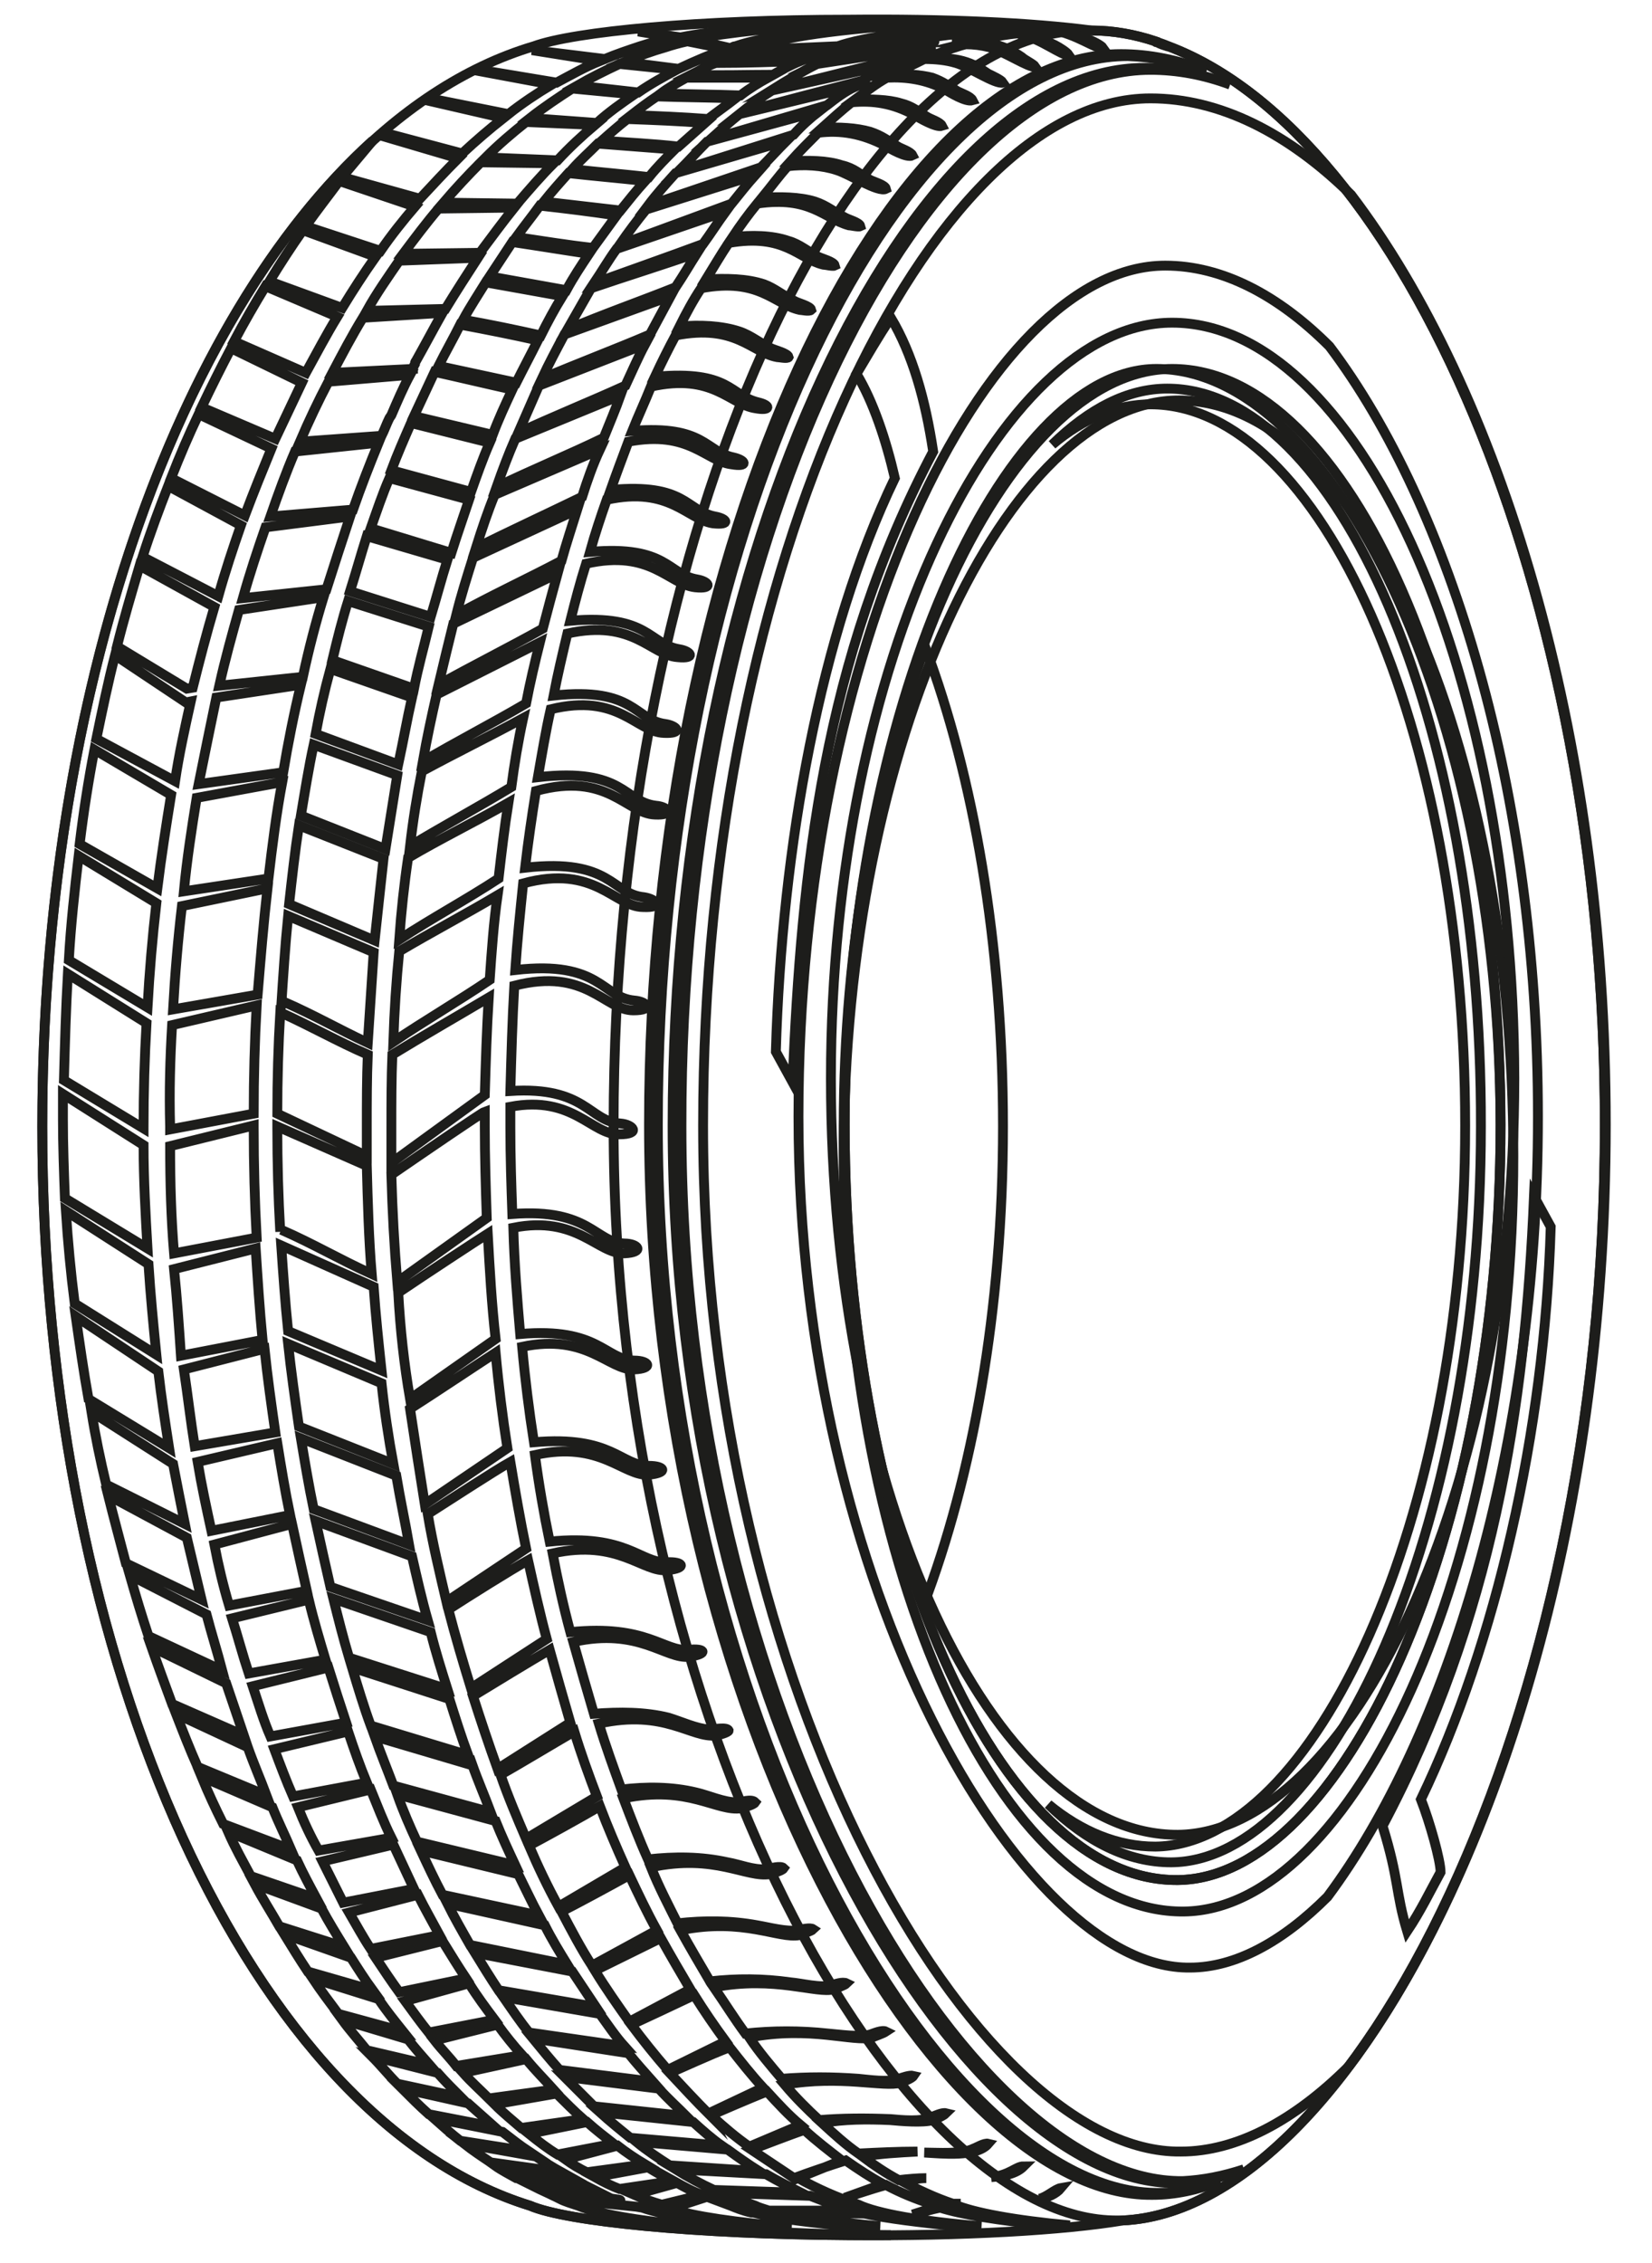
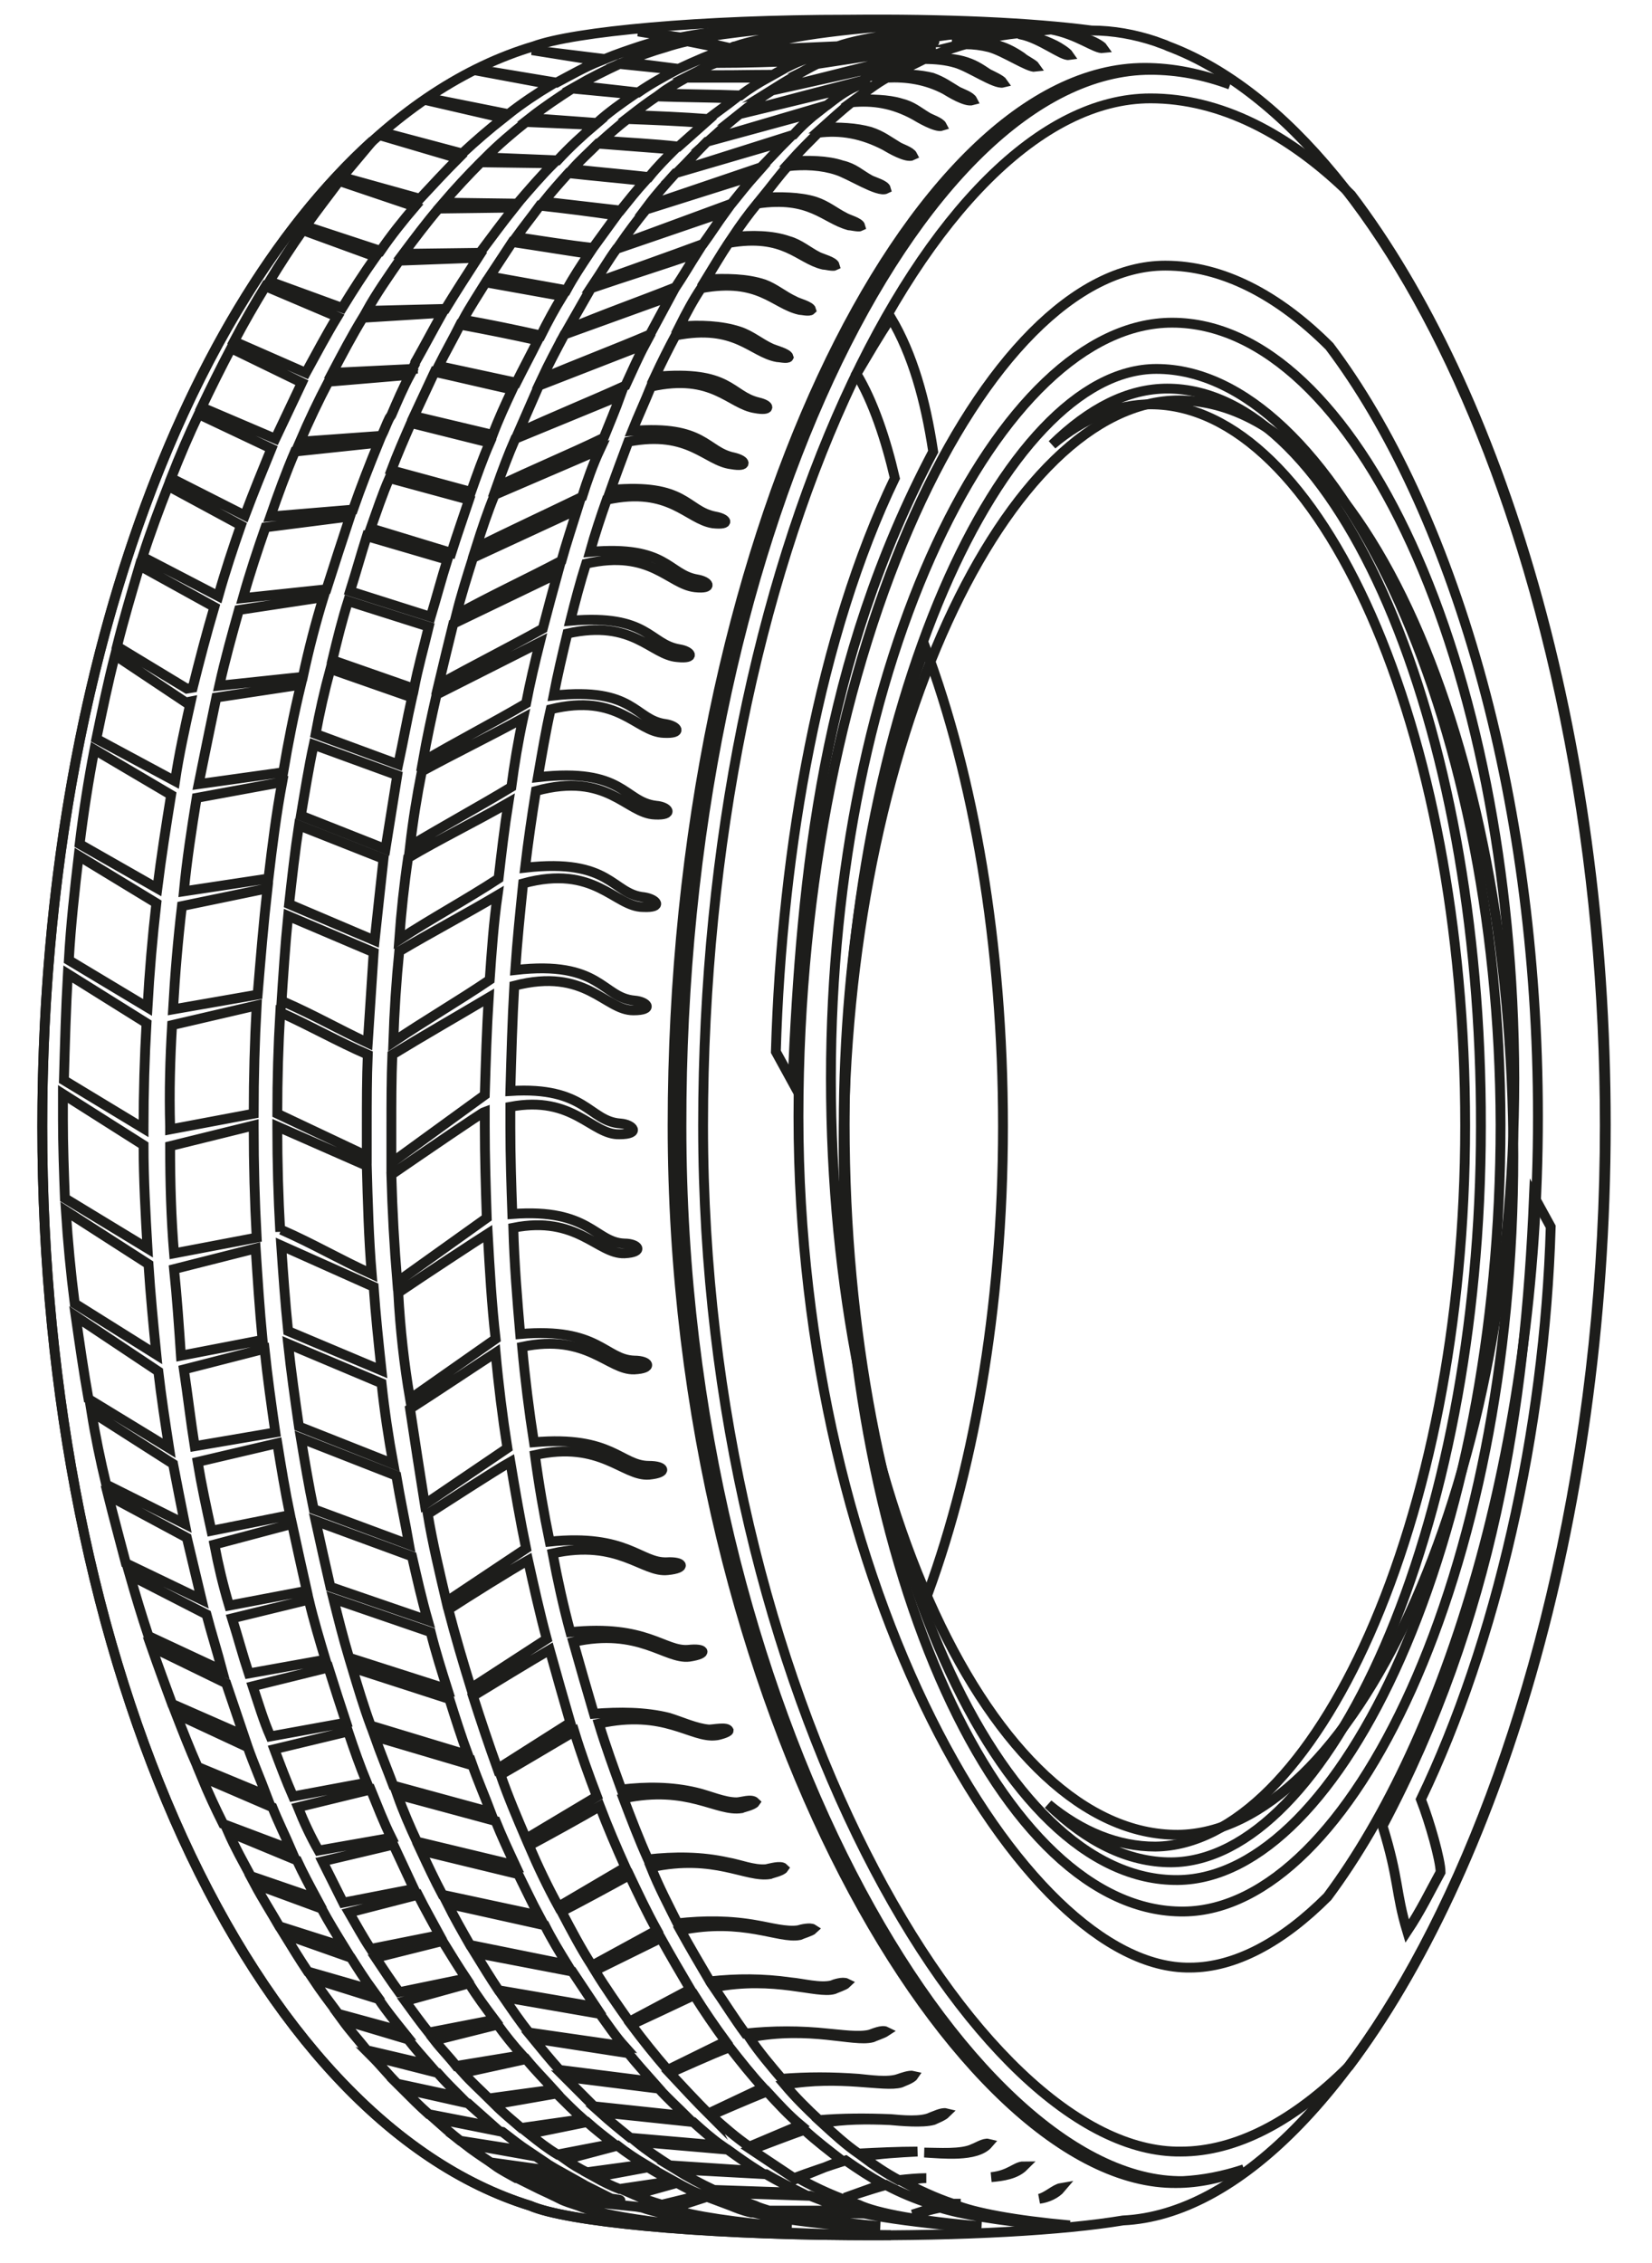
<svg xmlns="http://www.w3.org/2000/svg" version="1.1" id="Layer_1" x="0px" y="0px" viewBox="0 0 168 230" style="enable-background:new 0 0 168 230;" xml:space="preserve">
  <style type="text/css">
	.st0{fill-rule:evenodd;clip-rule:evenodd;fill:none;stroke:#1D1D1B;stroke-miterlimit:10;}
</style>
  <g>
    <path class="st0" d="M54.3,4.7c-28.3,8.4-50,54.4-50,109.8c0,55.2,21.5,101,49.6,109.7c3.7,1.6,16.8,2.9,32.4,3   c11.7,0.1,21.9-0.5,27.9-1.5c23.3-1.1,49-50.4,49-111.3c0-55-20.7-100.8-44.4-109.7c-0.4-0.2-0.8-0.3-1.3-0.5   c-2.1-0.7-4.3-1.1-6.5-1.1C104.9,2.3,96.1,1.9,86.3,2C71.2,2,58.4,3.2,54.3,4.7z" />
-     <path class="st0" d="M114.2,225.7L114.2,225.7c23.4-1.1,49-50.4,49-111.3c0-55-20.7-100.8-44.4-109.7l-0.1,0   c-0.3-0.1-0.7-0.2-1-0.4c-0.1,0-0.2,0-0.2-0.1c-2.1-0.7-4.3-1.1-6.5-1.1l0,0c-0.2,0-0.4,0-0.6,0c-23.5,0-48,49.9-48,111.3   c0,61.5,29.4,111.6,51.3,111.3C113.8,225.7,114,225.7,114.2,225.7z" />
    <path class="st0" d="M137.2,210c14.6-19.4,26.1-54.9,26.1-95.7c0-39.9-10.9-74.8-25.9-94.5C131,13.5,124,10,117,10   c-22.3,0-45.5,46.7-45.5,104.4S99.4,219,120.1,218.7C125.7,218.7,131.6,215.6,137.2,210z" />
-     <path class="st0" d="M125.1,8.6c-2.9-1.1-5.8-1.7-8.7-1.7c-23.5,0-48,48.1-48,107.5c0,59.3,29.4,107.7,51.2,107.5   c2.3,0,4.6-0.5,6.9-1.4c-2.1,0.7-4.2,1.1-6.2,1.2c-21.8,0.3-51-48-51-107.2C69.2,55.1,93.6,7.1,117,7.1   C119.7,7.1,122.4,7.6,125.1,8.6z" />
-     <path class="st0" d="M122.7,7.2c-2.9-1.1-5.8-1.7-8.7-1.7c-23.5,0-48,48.7-48,108.8c0,60.1,29.4,109.1,51.2,108.8   c2.3,0,4.6-0.5,6.9-1.4c-2.1,0.8-4.2,1.2-6.2,1.2c-21.8,0.3-51-48.6-51-108.6c0-60,24.4-108.6,47.8-108.6   C117.3,5.8,120,6.3,122.7,7.2z" />
+     <path class="st0" d="M125.1,8.6c-2.9-1.1-5.8-1.7-8.7-1.7c-23.5,0-48,48.1-48,107.5c0,59.3,29.4,107.7,51.2,107.5   c2.3,0,4.6-0.5,6.9-1.4c-2.1,0.7-4.2,1.1-6.2,1.2c-21.8,0.3-51-48-51-107.2C69.2,55.1,93.6,7.1,117,7.1   C119.7,7.1,122.4,7.6,125.1,8.6" />
    <path class="st0" d="M135,192.8c12-16.1,21.4-45.5,21.4-79.3c0-33-8.9-62-21.2-78.3c-5.2-5.2-10.9-8.2-16.7-8.2   c-18.2,0-37.3,38.7-37.3,86.5S104,200.2,121,200C125.6,200,130.4,197.4,135,192.8z" />
    <path class="st0" d="M117.6,37.5c-15.5,0-31.7,34.4-31.7,76.8c0,42.4,15.7,77,33.9,76.8c16.6-0.2,32.8-34.4,32.8-76.8   C152.5,71.9,135.4,37.5,117.6,37.5z" />
    <path class="st0" d="M119.9,40.7c-17.3,0-34.1,34.4-34.1,76.8c0,42.4,16.1,77,34.6,76.8c17-0.2,33.5-34.4,33.5-76.8   C153.9,75.1,138.2,40.7,119.9,40.7z" />
    <path class="st0" d="M119.2,32.8c-17.6,0-34.7,34.4-34.7,76.8c0,42.4,16.4,77,35.3,76.9c17.3-0.2,34.2-34.4,34.2-76.9   C153.9,67.2,137.8,32.8,119.2,32.8z" />
-     <path class="st0" d="M119.2,37.5c-16.9,0-33.3,34.4-33.3,76.8c0,42.4,15.7,77,33.9,76.8c16.6-0.2,32.8-34.4,32.8-76.8   C152.5,71.9,137.1,37.5,119.2,37.5z" />
    <path class="st0" d="M118.7,39.5c-4,0-7.9,2-11.7,5.7c3.2-2.7,6.6-4.1,10-4.1c17.2,0,32,32.8,32,73.3c0,40.5-15.5,73.1-31.5,73.3   c-3.8,0-7.5-1.5-10.9-4.3c3.9,3.8,8.1,5.9,12.5,5.9c15.9-0.1,31.5-33.5,31.5-74.8C150.7,73,135.9,39.5,118.7,39.5z" />
    <path class="st0" d="M37.9,14.3C18,32.3,4.3,70.4,4.3,114.5c0,55.2,21.5,101,49.6,109.7c3.7,1.6,16.8,2.9,32.4,3c1.4,0,2.9,0,4.3,0   c-15.3-0.1-28.1-1.4-31.8-3c-0.6-0.2-1.3-0.4-1.9-0.7l7.8,0.8l0.6,0.1c2.3,0.8,6.7,1.5,12.6,2h2.6c-5.6-0.5-10-1.1-12.3-1.9   l3.7-1.2c0.8,0.3,1.6,0.6,2.4,0.9c0.5,0.2,1.2,0.5,2.1,0.7l-0.1,0l0.3,0c2.4,0.6,6,1.1,10.4,1.4h2.5c-4.3-0.4-7.8-0.9-10.2-1.4   l8.6,0.1c2.3,0.5,5.6,0.9,9.5,1.3h2.4c-6.1-0.5-10.6-1.3-12.5-2.2c-2.1-0.7-4.2-1.6-6.3-2.8c0.8-0.3,3.4-1.2,5-1.7   c1.3,0.9,2.5,1.7,3.8,2.4l-3.9,1.4c0,0,0,0,0,0c0.7-0.2,2.7-0.9,4.2-1.3c1.5,0.8,3,1.4,4.5,1.9c0.2,0.1,0.5,0.2,0.7,0.3l-2.5,0.8   c0.9-0.2,1.8-0.5,2.8-0.7c2.2,0.7,6,1.3,10.9,1.8h2.3c-5.6-0.5-9.8-1.3-11.7-2.1c0.2,0,0.4-0.1,0.6-0.1c-0.2,0-0.4,0-0.7,0l-0.1,0   c-1.8-0.6-3.5-1.4-5.2-2.3c0.9-0.1,1.7-0.3,2.5-0.3c-0.9,0-1.9,0.1-2.8,0.2c-1.3-0.7-2.5-1.5-3.7-2.4c1.9-0.3,3.7-0.4,5.6-0.5   c-2,0-4,0.1-6,0.2c-1.3-0.9-2.5-2-3.7-3.1c2.3-0.4,4.5-0.4,6.9-0.3c1.1,0.1,3.3,0.3,4.4,0c0.2-0.1,1-0.4,1.3-0.7   c-0.4-0.1-1.2,0.3-1.5,0.4c-1,0.5-3,0.3-4.1,0.2c-2.5-0.1-4.9-0.1-7.3,0.1c-1.2-1.1-2.4-2.3-3.5-3.6c5.7-1,10.1,0.3,11.8-0.2   c0.2-0.1,1.1-0.4,1.3-0.7c-0.4-0.1-1.2,0.2-1.5,0.3c-1.1,0.4-3,0.1-4.1,0c-2.7-0.2-5.2-0.2-7.8,0c-1.1-1.3-2.3-2.7-3.3-4.2   c6.2-1.2,10.6,0.5,12.5,0c0.2-0.1,1.1-0.4,1.4-0.6c-0.4-0.2-1.3,0.2-1.6,0.3c-1.1,0.3-3.1,0-4.3-0.1c-2.8-0.3-5.6-0.3-8.4,0   c-1.1-1.5-2.1-3.1-3.2-4.7c6.2-1.2,10.5,0.7,12.2,0.2c0.2-0.1,1.1-0.4,1.3-0.6c-0.4-0.2-1.3,0.1-1.5,0.2c-1.2,0.3-3-0.2-4.2-0.3   c-2.8-0.4-5.5-0.4-8.2-0.1c-1-1.7-2-3.4-3-5.2c6.4-1.3,10,0.9,12.1,0.5c0.2-0.1,1.2-0.4,1.4-0.6c-0.3-0.2-1.2,0-1.5,0.1   c-1.2,0.2-3-0.3-4.2-0.5c-2.7-0.5-5.4-0.5-8.1-0.2c-0.9-1.8-1.9-3.7-2.7-5.7c6.5-1.4,9.7,1.1,12.1,0.7c0.2-0.1,1.2-0.3,1.4-0.6   c-0.3-0.3-1.3,0-1.8,0.1c-1.3,0.1-2.7-0.5-3.9-0.7c-2.7-0.6-5.4-0.6-8.1-0.3c-0.9-2-1.7-4.1-2.5-6.2c6.6-1.4,9.5,1.4,12,1   c0.2-0.1,1.2-0.3,1.4-0.6c-0.4-0.4-1.4,0-1.9,0c-1.3,0-2.8-0.7-4.1-1c-2.5-0.6-5.1-0.6-7.6-0.3c-0.8-2.2-1.6-4.4-2.3-6.7   c6.7-1.5,9.4,1.5,11.9,1.2c0.2,0,1.3-0.3,1.3-0.5c-0.2-0.4-1.5-0.1-2-0.1c-1.3-0.1-2.8-0.8-4.1-1.2c-2.4-0.6-5-0.6-7.6-0.4   c-0.7-2.4-1.4-4.8-2.1-7.3c6.7-1.5,9.4,1.8,11.8,1.5c2-0.3,1.6-0.9-0.1-0.7c-2.5,0.2-4.2-2.6-12-1.8c-0.7-2.6-1.3-5.3-1.8-8   c6.7-1.5,9.2,2,11.7,1.7c2-0.2,1.6-0.9-0.1-0.8c-2.7,0.1-4-2.9-11.9-2.1c-0.6-2.9-1.1-5.8-1.5-8.8c6.7-1.5,9,2.2,11.6,2   c2-0.2,1.6-0.9,0-0.9c-2.9,0-3.7-3.1-11.7-2.4c-0.5-3.2-0.9-6.4-1.2-9.7c6.6-1.4,8.8,2.4,11.4,2.3c2-0.1,1.5-0.9,0-0.9   c-3-0.1-3.6-3.4-11.6-2.7c-0.3-3.5-0.6-7.1-0.7-10.8c6.5-1.3,8.6,2.7,11.3,2.6c2.1-0.1,1.4-1,0-1c-3-0.1-3.5-3.6-11.4-3   c-0.1-2.9-0.2-5.8-0.2-8.8c0-0.7,0-1.4,0-2.1c6.4-1.2,8.3,2.9,11.1,2.8c2.2,0,1.4-1,0.1-1.1c-3.2-0.2-3.5-3.8-11.2-3.3   c0.1-3.6,0.2-7.2,0.4-10.7c7.3-1.9,9.2,2.5,12.1,2.5c2.2,0,1.4-0.9,0.1-1c-3.3-0.3-3.4-4.1-12.1-3.1c0.2-3,0.5-5.9,0.8-8.8   c7.3-2,9.3,2.4,12.2,2.4c2.1,0.1,1.4-0.8,0.1-1c-3.3-0.3-3.3-4-12.1-3c0.3-2.6,0.7-5.3,1.1-7.8c7.3-2,9.2,2.3,12.1,2.4   c2,0.1,1.4-0.8,0.1-0.9c-3.3-0.4-3.2-3.9-12-2.9c0.4-2.3,0.8-4.7,1.3-6.9c6.9-1.7,8.7,2.3,11.5,2.4c2,0.1,1.4-0.7,0.2-0.9   c-3.2-0.4-3.1-3.8-11.4-2.9c0.4-2.1,0.9-4.2,1.4-6.3c6.7-1.5,8.5,2.2,11.2,2.4c1.9,0.2,1.4-0.6,0.2-0.8c-3.1-0.5-3.1-3.6-11.1-2.9   c0.5-2,1-3.9,1.6-5.8c6.6-1.5,8.4,2.1,11.1,2.4c1.9,0.2,1.4-0.6,0.2-0.8c-3-0.5-3-3.5-10.9-2.8c0.5-1.8,1.1-3.6,1.7-5.3   c6.4-1.4,8.2,2,10.8,2.4c1.9,0.2,1.4-0.5,0.2-0.7c-3-0.6-2.9-3.4-10.6-2.7c0.6-1.7,1.2-3.3,1.8-4.9c6.2-1.2,7.9,2,10.5,2.3   c1.7,0.3,1.5-0.4,0.2-0.7c-2.9-0.6-2.9-3.3-10.3-2.7c0.6-1.5,1.3-3,1.9-4.5c6.3-1.4,8,1.8,10.6,2.2c1.6,0.3,1.6-0.3,0.3-0.6   c-2.9-0.7-2.8-3.3-10.5-2.6c0.7-1.5,1.4-2.9,2.1-4.2c6.1-1.2,7.7,1.7,10.3,2.2c0.2,0,1.1,0.2,1.2,0c-0.1-0.4-1.4-0.7-1.8-0.9   c-1.1-0.5-2-1.3-3.2-1.7c-1.8-0.6-4.1-0.7-6.1-0.5c0.7-1.4,1.4-2.7,2.2-3.9c5.9-1.1,7.4,1.6,10,2.2c0.2,0,1,0.2,1.2,0   c-0.1-0.4-1.4-0.7-1.7-0.9c-1.1-0.5-2-1.3-3.1-1.7c-1.8-0.6-3.9-0.6-5.9-0.5c0.8-1.3,1.5-2.5,2.3-3.7c5.7-1,7.1,1.6,9.6,2.2   c0.2,0,1,0.2,1.2,0.1c-0.1-0.4-1.3-0.7-1.7-0.9c-1-0.5-1.9-1.3-3-1.6c-1.7-0.6-3.8-0.6-5.7-0.4c0.8-1.2,1.6-2.3,2.5-3.4   c5.4-0.8,6.8,1.5,9.3,2.2c0.2,0,1,0.2,1.2,0.1c-0.1-0.4-1.3-0.7-1.6-0.9c-1-0.5-1.8-1.2-3-1.6c-1.6-0.5-3.6-0.5-5.4-0.4   c0.9-1.1,1.7-2.2,2.6-3.2c1.7-0.2,3.5-0.1,5,0.4c1.3,0.4,4.2,2.3,5,1.9c-0.1-0.4-1.2-0.7-1.6-0.9c-1.1-0.6-1.6-1.2-2.9-1.5   c-1.5-0.5-3.4-0.5-5.2-0.4c0.9-1,1.9-2,2.8-2.9c2.3-0.3,4.5,0.1,6.8,1.3c0.5,0.3,2.2,1.3,2.8,1c-0.2-0.4-1.2-0.7-1.5-0.9   c-1-0.6-1.6-1.1-2.8-1.5c-1.4-0.4-3.2-0.5-4.9-0.4c1-0.9,2-1.8,3-2.6c2.2-0.2,4.2,0.1,6.4,1.3c0.5,0.3,2.2,1.3,2.8,1.1   c-0.2-0.4-1.2-0.7-1.5-0.9c-1-0.6-1.5-1.1-2.7-1.4c-1.3-0.4-3-0.4-4.6-0.4c1.1-0.8,2.1-1.6,3.2-2.2c2-0.1,4,0.2,5.9,1.2   c0.5,0.3,2.1,1.3,2.8,1.1c-0.2-0.4-1.1-0.7-1.5-0.9c-1-0.6-1.5-1-2.6-1.4c-1.2-0.3-2.7-0.4-4.2-0.3C91.6,7.2,92.8,6.6,94,6   c1.1,0,2.2,0.1,3.2,0.4c1.4,0.4,4,2.2,4.8,2c-0.2-0.3-1.1-0.7-1.5-0.9c-0.9-0.6-1.5-1-2.6-1.3c-1.1-0.3-2.3-0.3-3.6-0.3   c1-0.4,1.9-0.8,2.9-1.1c0.3-0.1,0.6-0.2,1-0.3c0.8,0,1.6,0.1,2.4,0.3c1.5,0.4,4,2.1,4.7,2c-0.2-0.3-1.1-0.7-1.4-1   c-1.9-1.3-3.3-1.5-5.3-1.5c1.2-0.3,2.9-0.7,4.8-0.9c0.1,0,0.3,0,0.4,0.1c2,0.4,4.2,2.2,4.9,2.1c-0.2-0.3-1-0.8-1.4-1   c-1.2-0.6-2.5-1-3.8-1.2c1-0.1,2.2-0.3,3.4-0.4c2.7,0.5,4.5,2,5.3,1.9c-0.2-0.3-1.2-0.8-1.6-0.9c-1.7-0.7-2.5-0.9-3.3-1l0.1,0   l-0.9-0.1c-1.5,0.1-3,0.3-4.3,0.5c-5-0.5-10.6,1.1-15.1,1.7c0.1,0,0.3-0.1,0.4-0.1C90,3.8,95,3.1,101.6,2.6l-0.7-0.1   C93.4,3,87.7,3.8,85.2,4.7l0,0L76,5.1l-0.5,0.2l9.3-0.4c-1,0.3-1.9,0.7-2.9,1.1c-2.9,0.1-5.6,0.2-8.6,0.2c1.3-0.6,2.6-1.1,4-1.5   c2.8-1.1,9.6-1.9,18.3-2.4h-2.5c-8.8,0.5-15.5,1.4-18.3,2.4c-0.2,0-0.3,0.1-0.5,0.2l0,0L70.4,4c3.6-0.7,9.3-1.3,16.3-1.7h-2.6   C78,2.6,72.8,3.1,69.2,3.8l0,0L65,3.2c0,0-0.1,0-0.1,0l3.6,0.6l0.2,0c-1.5,0.3-2.7,0.6-3.6,0.9c-1.2,0.4-2.4,0.8-3.6,1.3l-7.3-0.9   c0,0-0.1,0-0.1,0L61,6.2c-1.5,0.6-2.9,1.4-4.4,2.2l-7.8-1.3c-0.1,0-0.2,0.1-0.2,0.1l7.5,1.4c-1.5,0.9-3,1.9-4.4,3l-8-1.6   c-0.1,0.1-0.2,0.1-0.3,0.2l7.8,1.8c-1.4,1.1-2.8,2.3-4.2,3.6l-7.9-2.1c-0.1,0.1-0.2,0.2-0.3,0.3l7.8,2.3c-1.3,1.3-2.6,2.7-3.9,4.1   L34.8,18C35.8,16.8,36.9,15.5,37.9,14.3L37.9,14.3z M78.2,224.7c-0.6-0.2-1-0.3-1.4-0.5c-1.1-0.4-2.2-0.8-3.3-1.3l8.9,0.3   c0.8,0.3,1.7,0.7,2.5,0.9c0.5,0.2,1.1,0.4,1.8,0.6L78.2,224.7L78.2,224.7z M72.6,222.6c-1.3-0.6-2.6-1.3-3.9-2.1l9.2,0.5   c1.2,0.7,2.4,1.3,3.6,1.9L72.6,222.6L72.6,222.6z M68.1,220.1c-1.1-0.7-2.3-1.5-3.4-2.4l9.3,0.8c1.1,0.8,2.1,1.5,3.2,2.2   L68.1,220.1L68.1,220.1z M64.1,217.3c-1-0.8-2.1-1.7-3.1-2.6l9.5,1c1,0.9,1.9,1.7,2.9,2.4L64.1,217.3L64.1,217.3z M60.4,214.1   c-1-1-2-2-3-3l9.6,1.2c0.9,1,1.9,1.9,2.8,2.8L60.4,214.1L60.4,214.1z M56.9,210.4c-0.9-1-1.8-2.1-2.7-3.2l9.7,1.5   c0.8,1,1.7,2,2.5,2.9L56.9,210.4L56.9,210.4z M53.8,206.6c-0.9-1.1-1.7-2.3-2.6-3.6l9.8,1.7c0.8,1.1,1.6,2.3,2.5,3.3L53.8,206.6   L53.8,206.6z M50.7,202.3c-0.8-1.2-1.6-2.5-2.4-3.8l9.9,1.9c0.8,1.2,1.6,2.4,2.4,3.6L50.7,202.3L50.7,202.3z M47.8,197.7   c-0.8-1.4-1.6-2.8-2.3-4.2l9.9,2.2c0.7,1.4,1.5,2.7,2.3,4L47.8,197.7L47.8,197.7z M45,192.6c-0.8-1.5-1.5-3-2.2-4.5l9.9,2.4   c0.7,1.4,1.4,2.9,2.1,4.2L45,192.6L45,192.6z M42.4,187.2c-0.7-1.5-1.4-3.1-2-4.8l10,2.7c0.6,1.5,1.3,3,2,4.5L42.4,187.2   L42.4,187.2z M40,181.5c-0.6-1.6-1.3-3.3-1.9-5l9.8,2.9l0.1-0.1c0.6,1.7,1.3,3.3,1.9,4.9L40,181.5L40,181.5z M37.7,175.4   c-0.7-1.9-1.3-3.9-1.9-5.9l9.9,3.2c0.6,1.9,1.2,3.8,1.9,5.7L37.7,175.4L37.7,175.4z M35.5,168.5c-0.6-2-1.1-4-1.6-6l9.9,3.4   c0.5,2,1.1,3.9,1.7,5.8L35.5,168.5L35.5,168.5z M33.6,161.3c-0.5-2.2-1-4.4-1.5-6.7l9.8,3.6c0.5,2.2,1,4.4,1.6,6.5L33.6,161.3   L33.6,161.3z M31.9,153.4c-0.5-2.4-0.9-4.8-1.3-7.2l9.7,3.8c0.4,2.4,0.9,4.7,1.3,7L31.9,153.4L31.9,153.4z M30.4,145   c-0.4-2.8-0.8-5.6-1.1-8.4l9.5,4c0.3,2.8,0.7,5.5,1.2,8.2L30.4,145L30.4,145z M29.3,135.3c-0.3-2.9-0.5-5.8-0.7-8.7l9.4,4.2   c0.2,2.9,0.5,5.7,0.8,8.5L29.3,135.3L29.3,135.3z M28.5,125.2c-0.2-3.5-0.3-7-0.3-10.6l0-0.1l9.1,4c0.1,3.7,0.2,7.4,0.5,11   c-3.3-1.5-5.8-3-9.2-4.5C28.6,125.1,28.5,125.1,28.5,125.2L28.5,125.2z M28.2,113.2c0-3.5,0.1-6.9,0.3-10.3   c3.3,1.5,5.7,2.9,8.9,4.3c-0.1,2.4-0.1,4.9-0.1,7.3c0,1,0,2,0,3L28.2,113.2L28.2,113.2z M28.6,102.3c0.2-3.1,0.4-6.2,0.7-9.2   l8.7,3.7c-0.2,3-0.4,6.1-0.6,9.2c-3-1.4-5.4-2.8-8.6-4.2L28.6,102.3L28.6,102.3z M29.4,91.9c0.3-2.7,0.6-5.4,1-8l8.6,3.4   c-0.3,2.7-0.6,5.5-0.9,8.3L29.4,91.9L29.4,91.9z M30.6,82.9c0.4-2.4,0.8-4.9,1.3-7.2l8.5,3.1c-0.4,2.5-0.8,5-1.2,7.5L30.6,82.9   L30.6,82.9z M32.1,74.6c0.4-2.2,0.9-4.4,1.5-6.6l8.3,2.9c-0.5,2.2-0.9,4.5-1.4,6.8L32.1,74.6L32.1,74.6z M33.8,67.1   c0.5-2.1,1-4.1,1.6-6l8.2,2.6c-0.5,2.1-1.1,4.2-1.5,6.3L33.8,67.1L33.8,67.1z M35.6,60.1c0.6-1.9,1.1-3.7,1.7-5.6l8.2,2.4   c-0.6,1.9-1.1,3.8-1.7,5.8L35.6,60.1L35.6,60.1z M37.7,53.7c0.6-1.7,1.2-3.5,1.9-5.1l8.1,2.2c-0.6,1.8-1.2,3.5-1.8,5.4L37.7,53.7   L37.7,53.7z M39.8,47.8c0.6-1.6,1.3-3.2,2-4.8l8,2c-0.7,1.6-1.3,3.3-1.9,5L39.8,47.8L39.8,47.8z M42.1,42.3c0.7-1.5,1.4-3,2.1-4.5   c2.7,0.6,5.2,1.2,7.9,1.8c-0.7,1.5-1.4,3-2,4.6L42.1,42.3L42.1,42.3z M44.6,37.2c0.7-1.4,1.5-2.8,2.2-4.2c2.7,0.5,5.2,1,7.9,1.6   c-0.7,1.4-1.5,2.9-2.2,4.3L44.6,37.2L44.6,37.2z M47.1,32.5c0.7-1.3,1.5-2.5,2.3-3.8l7.8,1.4c-0.8,1.3-1.5,2.6-2.2,4   C52.3,33.5,49.9,33,47.1,32.5L47.1,32.5z M49.8,28.1c0.8-1.2,1.5-2.3,2.3-3.5c2.7,0.4,5.1,0.8,7.8,1.2c-0.8,1.2-1.6,2.4-2.3,3.7   L49.8,28.1L49.8,28.1z M52.5,24.1c0.8-1.1,1.6-2.1,2.4-3.2c2.7,0.3,5.1,0.6,7.8,1c-0.8,1.1-1.6,2.2-2.4,3.3   C57.6,24.9,55.2,24.5,52.5,24.1L52.5,24.1z M55.3,20.5c0.8-1,1.6-1.9,2.5-2.9c2.7,0.3,5.1,0.5,7.8,0.8c-0.9,1-1.7,2-2.5,3   C60.4,21.1,58,20.8,55.3,20.5L55.3,20.5z M58.2,17.2c0.8-0.9,1.7-1.7,2.6-2.6c2.7,0.2,5.1,0.4,7.8,0.6C67.7,16.1,66.8,17,66,18   C63.3,17.7,60.9,17.5,58.2,17.2L58.2,17.2z M61.2,14.3c0.9-0.8,1.7-1.5,2.6-2.2c2.8,0.1,5.2,0.2,7.9,0.4c-0.9,0.8-1.8,1.6-2.7,2.4   C66.3,14.6,63.9,14.5,61.2,14.3L61.2,14.3z M64.2,11.7c0.9-0.7,1.7-1.3,2.6-1.9c2.8,0.1,5.3,0.1,8,0.2c-0.9,0.7-1.9,1.4-2.8,2.1   C69.4,11.9,66.9,11.8,64.2,11.7L64.2,11.7z M67.2,9.5c0.8-0.6,1.7-1.1,2.6-1.6c2.9,0,5.4,0,8.3,0c-0.9,0.5-1.9,1.1-2.8,1.8   C72.5,9.6,70.1,9.6,67.2,9.5L67.2,9.5z M70.3,7.6c0.8-0.4,1.6-0.9,2.5-1.2c3.1,0,5.7-0.1,8.6-0.2c-1,0.4-1.9,0.9-2.8,1.4   C75.7,7.6,73.2,7.7,70.3,7.6L70.3,7.6z M39.6,42.5c-0.3,0.6-0.5,1.2-0.8,1.8l-8.3,0.6c0.9-2.1,1.9-4.2,2.9-6.1l8.3-0.7   c-0.7,1.3-1.3,2.7-1.9,4.1L39.6,42.5L39.6,42.5L39.6,42.5z M42.3,36.7c-0.1,0.1-0.1,0.2-0.1,0.3c-0.1,0.2-0.2,0.3-0.2,0.5l-8.2,0.4   c1-1.9,2-3.8,3.1-5.6l8.1-0.5C44.1,33.4,43.2,35.1,42.3,36.7L42.3,36.7L42.3,36.7z M56.3,223.2c-0.6-0.3-1.3-0.6-1.9-0.9l8.6,1.3   C63.8,223.9,59.4,223.5,56.3,223.2L56.3,223.2z M52.5,221.4c-0.7-0.4-1.5-0.8-2.2-1.3l7.6,1.2c0.6,0.3,1.3,0.7,1.9,1l-0.5-0.1   L52.5,221.4L52.5,221.4z M49.9,219.8c-0.9-0.6-1.8-1.2-2.7-1.9l7.3,1.3c0.9,0.6,1.7,1.1,2.6,1.6L49.9,219.8L49.9,219.8z    M46.8,217.6c-0.9-0.7-1.8-1.5-2.7-2.3l7,1.4c0.9,0.7,1.8,1.4,2.7,2L46.8,217.6L46.8,217.6z M43.6,214.9c-0.9-0.8-1.8-1.7-2.7-2.6   l6.7,1.5c0.9,0.8,1.8,1.6,2.7,2.4L43.6,214.9L43.6,214.9z M40.4,211.8c-0.9-0.9-1.7-1.9-2.6-2.8l6.7,1.7c0.8,0.9,1.6,1.7,2.4,2.5   L40.4,211.8L40.4,211.8z M37.3,208.4c-0.8-1-1.7-2-2.5-3.1l6.7,2c0.7,0.9,1.5,1.8,2.2,2.6L37.3,208.4L37.3,208.4z M34.4,204.7   c-0.9-1.2-1.8-2.4-2.6-3.6l6.7,2.1c0.8,1.2,1.7,2.3,2.5,3.3L34.4,204.7L34.4,204.7z M31.3,200.4c-0.8-1.2-1.6-2.5-2.4-3.8l6.8,2.4   c0.7,1.1,1.4,2.2,2.2,3.3L31.3,200.4L31.3,200.4z M28.4,195.8c-0.8-1.4-1.7-2.8-2.5-4.3l6.8,2.5c0.7,1.3,1.5,2.6,2.3,3.9   L28.4,195.8L28.4,195.8z M25.5,190.7c-0.8-1.5-1.6-2.9-2.3-4.5l7,2.9c0.6,1.3,1.3,2.6,2,3.9L25.5,190.7L25.5,190.7z M22.7,185.4   c-0.8-1.6-1.5-3.1-2.2-4.8l7.2,3.1c0.6,1.5,1.3,2.9,1.9,4.3L22.7,185.4L22.7,185.4z M20.1,179.6c-0.8-1.8-1.5-3.6-2.2-5.4l7.3,3.4   c0.6,1.7,1.3,3.3,1.9,4.9L20.1,179.6L20.1,179.6z M17.5,173.2c-0.7-1.9-1.4-3.8-2.1-5.8l7.6,3.7c0.6,1.8,1.2,3.5,1.8,5.3   L17.5,173.2L17.5,173.2z M15.1,166.3c-0.7-2.1-1.3-4.1-1.9-6.2l7.8,4c0.5,1.9,1.1,3.8,1.6,5.7L15.1,166.3L15.1,166.3z M12.8,158.9   c-0.6-2.3-1.2-4.5-1.8-6.9l8,4.3c0.5,2.1,1,4.2,1.5,6.3L12.8,158.9L12.8,158.9z M10.8,150.9c-0.6-2.5-1.1-4.9-1.5-7.4l8.3,5.3   c0.4,2.1,0.8,4.1,1.2,6.1L10.8,150.9L10.8,150.9z M9,142.2c-0.5-2.8-0.9-5.6-1.3-8.4l8.4,5.6c0.3,2.6,0.7,5.2,1.1,7.8L9,142.2   L9,142.2z M7.6,132.5c-0.4-3.1-0.7-6.3-0.9-9.4l8.4,5.4c0.2,3.1,0.5,6.2,0.8,9.2L7.6,132.5L7.6,132.5z M6.6,121.8   c-0.1-2.7-0.2-5.4-0.2-8c0-0.9,0-1.7,0-2.6l8.2,5.2c0,3.5,0.2,7,0.4,10.5L6.6,121.8L6.6,121.8z M6.5,109.8   c0.1-3.7,0.2-7.3,0.4-10.8l8,5c-0.2,3.5-0.3,7-0.3,10.6l0,0.1L6.5,109.8L6.5,109.8z M7,97.6C7.2,94,7.6,90.4,8,87l7.9,4.8   c-0.4,3.5-0.7,7-0.9,10.6L7,97.6L7,97.6z M8.1,85.8c0.4-3.3,0.9-6.5,1.5-9.6l7.8,4.6c-0.5,3.1-1,6.3-1.4,9.5L8.1,85.8L8.1,85.8z    M9.8,75.1c0.6-2.9,1.2-5.8,1.9-8.5l7.2,4.8l0.5-0.1c-0.6,2.7-1.2,5.4-1.6,8.1L9.8,75.1L9.8,75.1z M11.9,65.7   c0.7-2.8,1.5-5.5,2.3-8.2l7.6,4.2c-0.8,2.7-1.5,5.4-2.2,8.2L19,70L11.9,65.7L11.9,65.7z M14.5,56.6c0.8-2.5,1.7-4.9,2.6-7.2l7.4,4   c-0.8,2.3-1.6,4.7-2.3,7.2L14.5,56.6L14.5,56.6z M17.4,48.6c0.9-2.3,1.8-4.4,2.8-6.5l7.4,3.5c-0.9,2.2-1.8,4.4-2.7,6.8L17.4,48.6   L17.4,48.6z M20.5,41.4c1-2.1,2-4.1,3-6l7.2,3.5c-0.9,1.9-1.8,3.8-2.7,5.7L20.5,41.4L20.5,41.4z M23.8,34.7c1-1.9,2.1-3.8,3.2-5.6   l7.3,3.1c-1.1,1.8-2.1,3.7-3.2,5.7L23.8,34.7L23.8,34.7z M27.4,28.6c1.1-1.8,2.2-3.5,3.4-5.2l7.4,2.7c-1.2,1.7-2.3,3.4-3.4,5.2   L27.4,28.6L27.4,28.6z M31.1,23c1.1-1.6,2.3-3.1,3.4-4.6l7.7,2.6c-1.2,1.4-2.4,2.9-3.5,4.5L31.1,23L31.1,23z M63,6.5l5.8,0.6   c-1.3,0.7-2.6,1.4-3.9,2.3l-6.2-0.7C60.1,7.9,61.5,7.2,63,6.5L63,6.5z M69,7l-5.5-0.7c1.4-0.6,2.8-1.1,4.2-1.5   c0.6-0.2,1.3-0.4,2.2-0.6l4,0.8C72.3,5.5,70.7,6.2,69,7L69,7z M49.3,111.3l-9.5,6.9c0-1.2,0-2.4,0-3.6c0-2.5,0-4.9,0.1-7.4   c3.1-1.9,6.6-3.9,9.8-5.8C49.5,104.6,49.4,107.9,49.3,111.3L49.3,111.3z M39.8,119.4c3.2-2.2,9.2-6.3,9.5-6.4h0c0,0.5,0,1,0,1.5   c0,3.1,0.1,6.2,0.2,9.3l-9.1,6.5C40.1,126.7,39.9,123.1,39.8,119.4L39.8,119.4z M49.8,99.6c-3.1,2.1-6.7,4.2-9.8,6.3   c0.1-3.1,0.3-6.2,0.6-9.2c3.2-1.9,6.8-3.8,10-5.7C50.2,93.8,50,96.7,49.8,99.6L49.8,99.6z M50.7,89.3c-3.2,2.1-6.9,4.1-10.1,6.2   c0.2-2.8,0.5-5.6,0.9-8.3c3.2-1.9,6.9-3.7,10.2-5.6C51.3,84.1,51,86.7,50.7,89.3L50.7,89.3z M52,80c-3.3,2-7,4-10.3,6   c0.3-2.6,0.7-5.1,1.2-7.6c3.3-1.8,7-3.6,10.3-5.4C52.7,75.3,52.3,77.7,52,80L52,80z M53.5,71.5c-3.4,2-7.1,3.9-10.5,5.9   c0.4-2.3,0.9-4.6,1.4-6.8l10.5-5.3C54.4,67.3,53.9,69.4,53.5,71.5L53.5,71.5z M55.2,63.9c-3.4,1.9-7.2,3.8-10.6,5.7   c0.5-2.1,1-4.2,1.5-6.2l10.6-5.1C56.2,60.1,55.7,62,55.2,63.9L55.2,63.9z M57.1,57c-3.4,1.8-7.3,3.6-10.7,5.5   c0.5-2,1.1-3.9,1.7-5.8l10.6-4.9C58.2,53.4,57.6,55.2,57.1,57L57.1,57z M59.2,50.5c-3.5,1.7-7.4,3.5-10.8,5.2   c0.6-1.9,1.2-3.7,1.9-5.4l10.7-4.6C60.3,47.2,59.7,48.9,59.2,50.5L59.2,50.5z M61.4,44.5c-3.5,1.7-7.4,3.3-10.9,5   c0.6-1.7,1.2-3.3,1.9-4.9l10.7-4.4C62.6,41.6,62,43,61.4,44.5L61.4,44.5z M63.6,39.2c-3.5,1.6-7.5,3.2-10.9,4.8   c0.7-1.6,1.4-3.2,2.1-4.8L65.6,35C64.9,36.3,64.3,37.7,63.6,39.2L63.6,39.2z M66.1,34c-3.5,1.5-7.5,3-11,4.5c0.7-1.5,1.5-3,2.3-4.5   l10.8-3.9C67.5,31.4,66.8,32.7,66.1,34L66.1,34z M68.7,29.2c-3.5,1.4-7.5,2.8-11,4.3c0.8-1.4,1.6-2.8,2.4-4.2   c3.5-1.2,7.4-2.4,10.8-3.6C70.2,26.8,69.5,28,68.7,29.2L68.7,29.2z M71.5,24.8c-3.5,1.3-7.5,2.7-11.1,4c0.8-1.2,1.5-2.4,2.3-3.5   l11.1-3.8C73,22.6,72.3,23.7,71.5,24.8L71.5,24.8z M74.4,20.7L63,24.9c0.9-1.3,1.8-2.5,2.7-3.6l11.1-3.5   C76,18.7,75.2,19.7,74.4,20.7L74.4,20.7z M77.4,17l-11.5,3.9c0.9-1.2,1.9-2.3,2.8-3.3L80,14.3C79.1,15.2,78.3,16.1,77.4,17L77.4,17   z M80.7,13.7L69,17.4c1-1,1.9-2,2.9-3l11.4-3.1C82.4,12,81.5,12.8,80.7,13.7L80.7,13.7z M84.1,10.7l-11.9,3.5c1-0.9,2-1.8,3-2.6   l11.6-2.8l0.2,0C85.9,9.3,85,10,84.1,10.7L84.1,10.7z M87.7,8.2c-1.5,0.4-10.2,2.6-12.4,3.3c1-0.8,2.1-1.6,3.2-2.3l11.7-2.6   c0.2-0.1,0.4-0.1,0.7-0.1C89.7,6.9,88.7,7.5,87.7,8.2L87.7,8.2z M86.9,5c2.8-0.2,9.1-1,8-0.7L83.4,6.4C84.6,5.8,85.7,5.4,86.9,5   L86.9,5z M83.1,6.5l10.5-1.6c0.5-0.1,1-0.2,1.5-0.3c-0.1,0-0.2,0.1-0.2,0.1c-1.1,0.4-2.2,0.8-3.3,1.3c-0.1,0-0.3,0-0.4,0L78.4,9.2   C80,8.2,81.5,7.3,83.1,6.5L83.1,6.5z M97.3,4l0-0.3c1.6-0.3,3.2-0.6,4.9-0.5C100.2,3.5,98.6,3.7,97.3,4L97.3,4z M40.5,131.4   c2.8-1.9,8-5.3,9.1-6c0.2,3.6,0.4,7.2,0.8,10.7l-8.7,6.1C41.1,138.7,40.7,135.1,40.5,131.4L40.5,131.4z M41.7,143.2   c2.5-1.6,7.3-4.8,8.7-5.7c0.3,3.3,0.7,6.5,1.2,9.7l-8.4,5.7C42.7,149.8,42.2,146.5,41.7,143.2L41.7,143.2z M43.5,153.9   c2.2-1.4,6.8-4.4,8.4-5.3c0.5,3,1,5.9,1.6,8.8l-8.1,5.4C44.7,159.8,44,156.9,43.5,153.9L43.5,153.9z M45.6,163.6c2-1.3,6.3-4,8.1-5   c0.6,2.7,1.2,5.4,1.9,8l-7.7,5C47.1,169,46.3,166.3,45.6,163.6L45.6,163.6z M48.1,172.4c1.8-1.1,5.9-3.6,7.8-4.7   c0.7,2.5,1.4,5,2.1,7.4l-7.4,4.7C49.7,177.3,48.9,174.9,48.1,172.4L48.1,172.4z M50.9,180.4c1.6-0.9,5.6-3.3,7.5-4.4   c0.7,2.3,1.5,4.5,2.3,6.6l-7.2,4.3C52.6,184.8,51.7,182.7,50.9,180.4L50.9,180.4z M53.8,187.6c1.7-0.9,5.5-3,7.2-4   c0.8,2.1,1.7,4.2,2.6,6.2l-6.8,4C55.7,191.8,54.7,189.7,53.8,187.6L53.8,187.6z M57.1,194.3c1.4-0.7,5.1-2.7,6.9-3.7   c0.9,1.9,1.8,3.8,2.8,5.6l-6.6,3.6C59.1,198.1,58.1,196.2,57.1,194.3L57.1,194.3z M60.5,200.3c1.4-0.7,4.9-2.4,6.7-3.3   c1,1.8,2,3.5,3,5.2l-6.2,3.3C62.8,203.8,61.6,202.1,60.5,200.3L60.5,200.3z M64.2,205.8c1.1-0.5,4.5-2.1,6.4-3   c1,1.6,2.1,3.2,3.2,4.7l-5.9,2.9C66.6,208.9,65.4,207.4,64.2,205.8L64.2,205.8z M68.1,210.7c1-0.4,4.2-1.9,6.1-2.6   c1.1,1.4,2.2,2.8,3.4,4.1l-5.5,2.6l0.1,0.2C70.8,213.6,69.5,212.2,68.1,210.7L68.1,210.7z M72.3,215c0.7-0.3,3.9-1.7,5.7-2.4   c1.1,1.2,2.2,2.4,3.4,3.4l-5.2,2.2C74.9,217.3,73.6,216.2,72.3,215L72.3,215z M76.4,218.5c1.1-0.4,3.9-1.5,5.4-2   c1.2,1.1,2.5,2.1,3.8,3.1l-4.7,1.9C79.4,220.5,77.9,219.5,76.4,218.5L76.4,218.5z M94,218.8c1.4,0,3.8,0.2,5-0.4   c0.3-0.1,1.1-0.6,1.5-0.5C99.3,219.3,95.8,218.9,94,218.8L94,218.8z M104.1,220.2c-0.8,0.8-2.1,1-3.3,1.1   C102.7,221.1,103.3,220.2,104.1,220.2L104.1,220.2z M107.9,222.4c-0.5,0.6-1.4,1-2.2,1.1C106.5,223.3,107.3,222.5,107.9,222.4   L107.9,222.4z M58.2,9l6.3,0.6c-1.3,0.9-2.6,1.8-3.8,2.9L53.9,12C55.3,10.9,56.8,9.9,58.2,9L58.2,9z M53.5,12.4l7,0.3   c-1.3,1.1-2.6,2.3-3.8,3.6L49.4,16C50.7,14.7,52.1,13.5,53.5,12.4L53.5,12.4z M48.9,16.5l7.4,0.1c-1.3,1.3-2.5,2.7-3.7,4.1   l-7.5-0.1C46.3,19.2,47.6,17.8,48.9,16.5L48.9,16.5z M44.6,21.2l7.7-0.1c-1.2,1.5-2.3,3-3.5,4.6l-7.8,0.1   C42.2,24.2,43.4,22.6,44.6,21.2L44.6,21.2z M40.6,26.5l8-0.3c-1.1,1.7-2.2,3.4-3.3,5.2l-8,0.2C38.3,29.8,39.5,28.1,40.6,26.5   L40.6,26.5z M30,45.9l8.5-0.9c-0.9,2.2-1.8,4.5-2.6,6.8l-8.4,0.7C28.3,50.2,29.1,48,30,45.9L30,45.9z M27,53.6l8.6-1.1   c-0.8,2.4-1.6,4.9-2.4,7.4l-8.5,0.9C25.4,58.3,26.2,55.9,27,53.6L27,53.6z M24.3,62l8.6-1.3c-0.8,2.6-1.5,5.3-2.1,8.1l-8.5,0.9   C22.9,67,23.6,64.5,24.3,62L24.3,62z M22,70.9l8.6-1.3c-0.7,2.9-1.3,5.9-1.8,8.9l-8.6,1.2C20.8,76.7,21.4,73.8,22,70.9L22,70.9z    M20,81.1l8.7-1.6c-0.6,3.2-1,6.4-1.4,9.8l-8.6,1.3C19,87.4,19.5,84.2,20,81.1L20,81.1z M18.5,92.1l8.7-1.8   c-0.4,3.5-0.7,7.2-1,10.8l-8.6,1.5C17.8,99,18.1,95.5,18.5,92.1L18.5,92.1z M17.5,104.2l8.6-2c-0.2,3.6-0.3,7.3-0.3,11l-8.5,1.6   c0-0.1,0-0.2,0-0.3C17.2,111,17.3,107.6,17.5,104.2L17.5,104.2z M17.3,116.5l8.5-2.1c0,0.1,0,0.1,0,0.2c0,3.8,0.1,7.5,0.3,11.2   l-8.4,1.6C17.4,123.8,17.3,120.2,17.3,116.5L17.3,116.5z M17.7,129l8.3-2.1c0.2,3.1,0.4,6.2,0.7,9.3l-8.3,1.6   C18.2,134.8,18,131.9,17.7,129L17.7,129z M18.7,139.2l8.2-2.1c0.3,2.9,0.7,5.7,1.1,8.5l-8.2,1.4C19.4,144.5,19.1,141.9,18.7,139.2   L18.7,139.2z M20.1,148.6l8.1-1.9c0.4,2.5,0.8,4.9,1.3,7.3l-8,1.6C21,153.3,20.5,151,20.1,148.6L20.1,148.6z M21.8,157l7.9-2.1   c0.5,2.3,1,4.6,1.5,6.8l-7.9,1.5C22.7,161.2,22.2,159.1,21.8,157L21.8,157z M23.6,164.5l7.8-1.9c0.5,2.1,1.1,4.1,1.7,6.1l-7.8,1.4   C24.7,168.3,24.2,166.4,23.6,164.5L23.6,164.5z M25.7,171.4l7.7-1.9c0.6,1.9,1.2,3.8,1.8,5.6l-7.7,1.4   C26.8,174.9,26.3,173.2,25.7,171.4L25.7,171.4z M27.9,177.8l7.5-1.8c0.6,1.8,1.2,3.5,1.9,5.2l-7.5,1.4   C29.1,181,28.5,179.4,27.9,177.8L27.9,177.8z M30.3,183.7l7.4-1.8c0.7,1.7,1.3,3.3,2.1,4.9l-7.4,1.3   C31.6,186.7,30.9,185.2,30.3,183.7L30.3,183.7z M32.8,189.2l7.2-1.7c0.7,1.5,1.4,3,2.1,4.5l-7.2,1.4   C34.2,192,33.5,190.6,32.8,189.2L32.8,189.2z M35.5,194.4l7-1.8c0.7,1.4,1.5,2.8,2.2,4.1l-7,1.4C36.9,196.9,36.2,195.6,35.5,194.4   L35.5,194.4z M38.2,199l6.8-1.7c0.8,1.3,1.6,2.6,2.4,3.8l-6.8,1.4C39.8,201.4,39,200.2,38.2,199L38.2,199z M41.2,203.4l6.5-1.8   c0.8,1.3,1.7,2.5,2.6,3.7l-6.7,1.3C42.8,205.6,42,204.5,41.2,203.4L41.2,203.4z M44.2,207.4l6.4-1.6c0.8,1.1,1.6,2.1,2.5,3.1   l-6.7,1.1C45.7,209.1,44.9,208.3,44.2,207.4L44.2,207.4z M47.1,210.7l6.4-1.4c0.9,1.1,1.9,2.1,2.8,3.1l-6.6,0.9   C48.8,212.4,47.9,211.6,47.1,210.7L47.1,210.7z M50.3,213.9l6.3-1.1c0.9,0.9,1.8,1.8,2.7,2.6l-6.3,0.9   C52.2,215.6,51.2,214.8,50.3,213.9L50.3,213.9z M53.8,216.9l5.9-1.2c0.9,0.8,1.8,1.5,2.7,2.2l-5.7,1.1   C55.7,218.4,54.8,217.7,53.8,216.9L53.8,216.9z M57.5,219.5l5.3-1.4c0.9,0.7,1.8,1.3,2.8,1.9l-5.9,0.8   C59,220.5,58.2,220,57.5,219.5L57.5,219.5z M60.5,221.3l5.4-1c0.8,0.5,1.7,1,2.5,1.4l-5.4,0.8C62.2,222.2,61.4,221.8,60.5,221.3   L60.5,221.3z M71.4,223.1l-4.1,1c-1-0.3-1.9-0.6-2.8-1l4.3-1.2l-0.1-0.1C69.6,222.3,70.5,222.8,71.4,223.1z" />
    <path class="st0" d="M90.6,32.3c2.2,3.7,3.5,8.3,4.3,13.6C83.7,67.1,81.5,88.5,80.6,110l-1.7-3.1c0.6-20.8,4.5-42.5,12.1-58.3   c-0.9-3.9-2.2-7.8-3.9-10.6C88.3,36,89.2,34.4,90.6,32.3z" />
    <path class="st0" d="M143.1,196.3c-1.2-4-0.8-5.2-2.5-10.7c11.2-21.1,14.5-42.5,15.4-64l1.7,3.1c-0.6,20.8-5.6,42.4-13.2,58.2   c0.9,2.3,2,6.2,2,7.4C145.4,192.3,144.5,194.2,143.1,196.3z" />
    <path class="st0" d="M94.1,65.8c-5,13.1-8.3,30.1-8.3,48.7c0,18.6,3.1,35.6,8.1,48.7c5-13.1,8.1-30.1,8.1-48.7   C102,95.9,99,78.9,94.1,65.8z" />
  </g>
</svg>